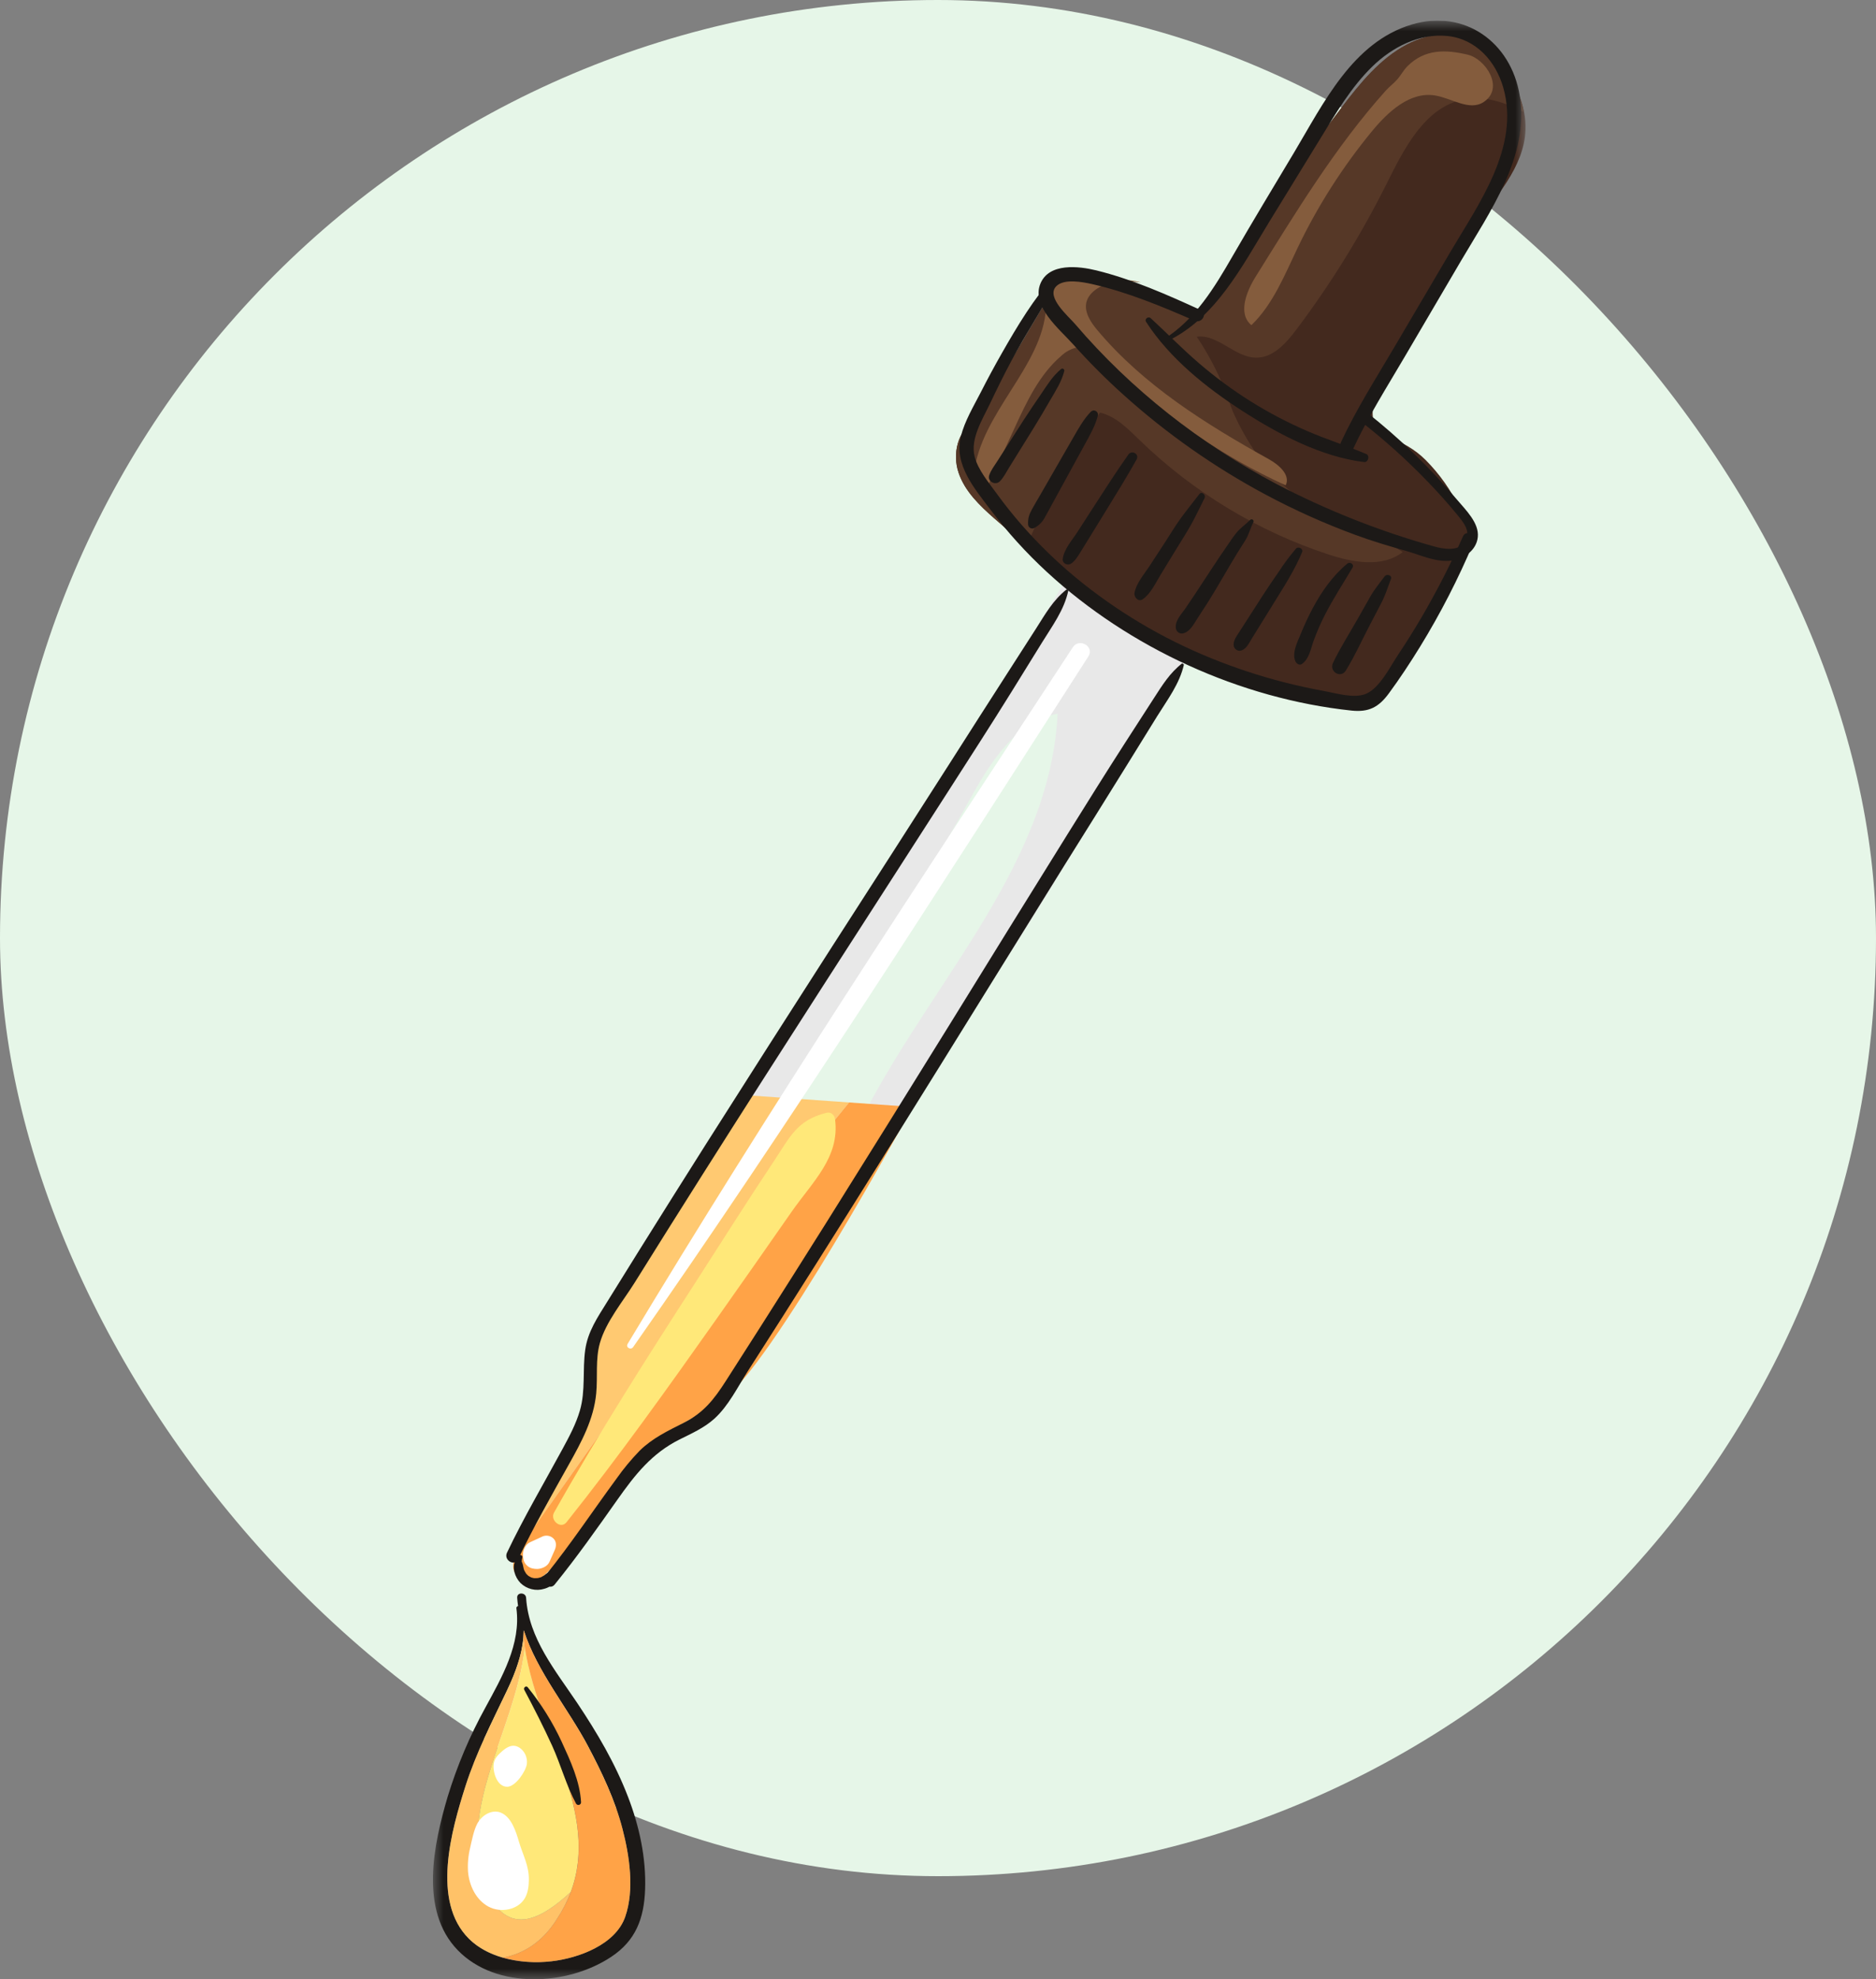
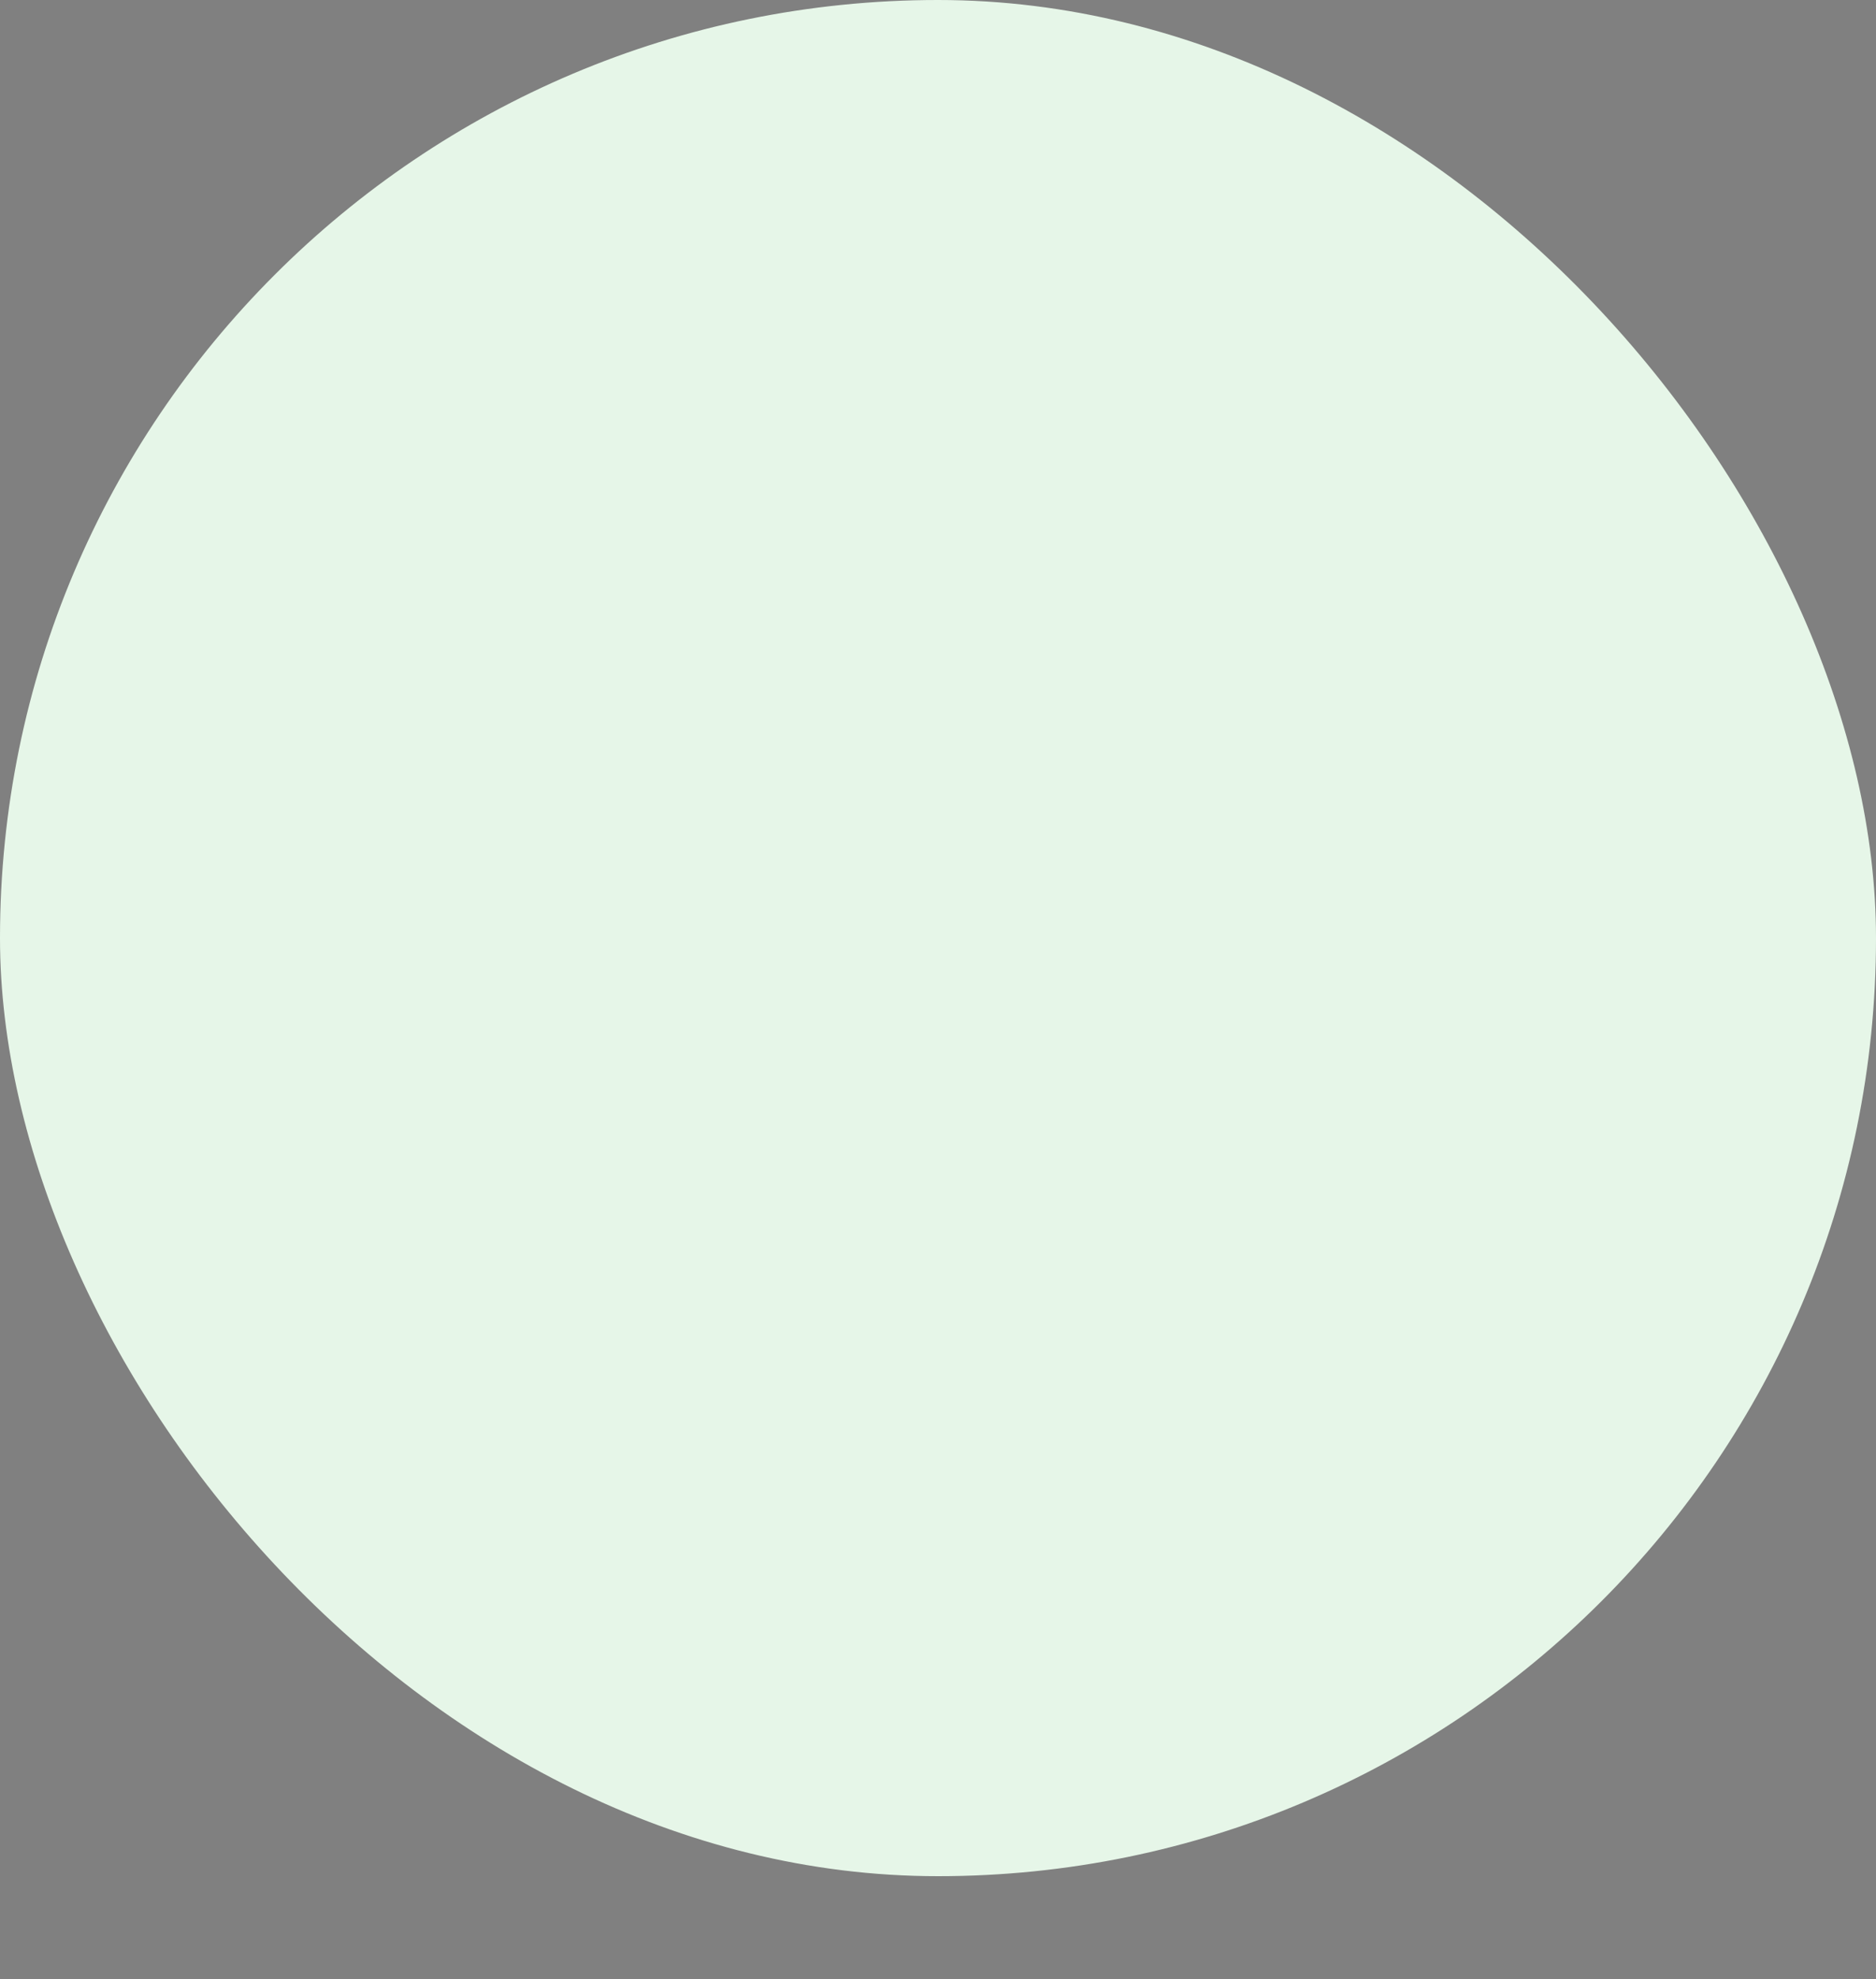
<svg xmlns="http://www.w3.org/2000/svg" width="91" height="96" viewBox="0 0 91 96" fill="none">
  <rect x="0" y="0" width="91" height="96" fill="#808080" stroke="none" />
  <rect width="91" height="91" rx="45.5" fill="#E6F6E8" />
  <g clip-path="url(#clip0_274_5516)">
    <mask id="mask0_274_5516" style="mask-type:luminance" maskUnits="userSpaceOnUse" x="21" y="1" width="53" height="95">
      <path d="M74 1H21V96H74V1Z" fill="white" />
    </mask>
    <g mask="url(#mask0_274_5516)">
-       <path d="M51.596 28.347C51.473 28.505 51.364 28.672 51.269 28.849L35.673 53.69C35.217 54.273 35.742 54.391 36.471 54.283C37.201 54.175 37.713 53.524 38.141 52.921C41.346 48.408 44.298 43.72 46.984 38.877C48.001 37.042 49.246 34.984 51.303 34.618C50.919 42.326 44.569 48.217 41.336 55.216C42.593 55.887 43.462 54.331 44.299 53.173C49.165 46.443 53.217 39.416 57.374 32.221C57.427 32.13 58.458 32.349 58.51 32.255C55.996 31.368 53.656 30.045 51.596 28.347" fill="#E8E8E8" />
      <path d="M66.668 33.614C65.109 34.635 63.042 34.047 61.327 33.331C57.256 31.634 53.44 29.374 49.989 26.617C49.395 26.141 48.81 25.65 48.233 25.145C47.524 24.522 46.803 23.834 46.499 22.929C46.191 22.028 46.444 20.865 47.295 20.442L50.869 14.406C51.927 13.612 53.347 13.469 54.644 13.716C55.933 13.964 57.127 14.57 58.303 15.164C60.377 11.737 62.633 8.425 65.06 5.241C65.966 4.051 66.933 2.848 68.248 2.161C69.392 1.56 71.287 1.249 72.149 2.432C72.579 3.026 73.115 3.492 73.467 4.147C73.685 4.553 73.84 4.989 73.929 5.441C73.986 5.723 74.008 6.012 73.998 6.3C73.932 8.13 72.523 9.573 71.466 11.064C70.719 12.114 70.119 13.251 69.559 14.407C69.022 15.501 68.403 16.552 67.706 17.55C67.016 18.571 65.748 20.449 67.379 21.184C68.05 21.488 68.623 21.782 69.153 22.31C69.828 22.989 70.385 23.777 70.802 24.641C70.855 24.753 70.903 24.861 70.95 24.971C71.142 25.418 71.298 25.91 71.199 26.388C71.126 26.664 71.01 26.927 70.856 27.167C70.057 28.569 69.261 29.968 68.468 31.365C67.981 32.208 67.474 33.085 66.667 33.614" fill="#43291E" />
      <path d="M68.04 26.779C67.052 27.544 65.64 27.282 64.456 26.899C61.022 25.771 57.888 23.875 55.287 21.354C54.715 20.8 54.132 20.193 53.358 20.012C51.954 21.999 50.776 24.138 49.848 26.39C49.896 26.467 49.941 26.54 49.989 26.617C49.395 26.141 48.81 25.65 48.233 25.145C47.524 24.522 46.803 23.834 46.499 22.929C46.191 22.028 46.444 20.865 47.295 20.442L50.869 14.405C51.926 13.612 53.347 13.468 54.644 13.716C55.933 13.964 57.127 14.57 58.303 15.163C60.377 11.736 62.633 8.424 65.06 5.241C65.966 4.051 66.933 2.848 68.248 2.161C69.392 1.56 71.287 1.249 72.149 2.432C72.579 3.026 73.115 3.492 73.467 4.147C73.684 4.553 73.84 4.989 73.929 5.441C72.984 4.955 71.977 4.618 70.961 4.831C69.115 5.218 68.12 7.187 67.273 8.89C66.023 11.393 64.549 13.776 62.867 16.008C62.376 16.654 61.757 17.348 60.947 17.347C59.905 17.353 59.08 16.194 58.051 16.333C58.583 17.124 59.031 17.967 59.389 18.851C59.561 19.287 59.693 19.736 59.889 20.154C60.817 22.149 62.192 23.836 64.148 24.889C65.42 25.576 66.847 25.966 68.04 26.779" fill="#563827" />
      <path d="M71.965 4.951C72.993 4.279 72.071 2.857 71.191 2.651C70.128 2.401 69.124 2.368 68.28 3.203C68.079 3.403 67.954 3.653 67.768 3.863C67.602 4.051 67.398 4.198 67.23 4.385C64.777 7.114 62.845 10.316 60.908 13.42C60.45 14.152 60.037 15.225 60.703 15.771C61.757 14.752 62.314 13.337 62.949 12.012C63.918 9.99 65.128 8.093 66.552 6.364C67.334 5.414 68.398 4.433 69.609 4.63C70.419 4.761 71.277 5.401 71.965 4.951" fill="#845C3D" />
-       <path d="M55.342 13.698C55.007 13.599 54.657 13.568 54.31 13.608C53.964 13.649 53.629 13.759 53.326 13.932C53.057 14.087 52.806 14.309 52.713 14.607C52.56 15.107 52.896 15.616 53.232 16.016C55.479 18.694 58.506 20.58 61.555 22.276C62.04 22.545 62.608 23.04 62.366 23.541C59.245 22.11 56.392 20.149 53.932 17.746C53.434 17.259 52.817 16.713 52.143 16.877C51.894 16.951 51.666 17.083 51.477 17.262C50.42 18.167 49.805 19.476 49.222 20.742C48.774 21.712 48.327 22.681 47.881 23.65C47.368 23.677 47.221 22.943 47.333 22.438C47.973 19.556 50.936 17.348 50.738 14.4C50.72 14.138 50.678 13.865 50.769 13.619C50.86 13.373 51.148 13.174 51.383 13.289L55.342 13.698Z" fill="#845C3D" />
      <path d="M36.461 53.139C36.461 53.139 29.479 62.641 29.147 64.242C28.815 65.843 28.794 66.222 28.658 67.599C28.521 68.976 27.151 71.868 25.919 73.796C25.616 74.252 25.341 74.726 25.098 75.217C30.281 67.912 35.453 60.422 41.19 53.472L36.461 53.139Z" fill="#FFC971" />
      <path d="M25.097 75.217C24.712 76.05 24.86 76.406 25.564 76.702C26.578 77.129 28.794 73.108 30.163 71.455C31.532 69.802 32.627 69.389 34.963 67.954C37.298 66.519 44.264 53.69 44.264 53.69L41.189 53.472C35.452 60.422 30.281 67.912 25.097 75.217Z" fill="#FFA347" />
      <path d="M58.248 15.042C56.624 14.297 54.919 13.543 53.182 13.115C52.329 12.906 50.884 12.737 50.466 13.761C50.017 14.863 51.414 15.981 52.056 16.702C52.826 17.564 53.642 18.382 54.501 19.154C56.596 21.038 58.908 22.662 61.389 23.989C62.8 24.743 64.26 25.398 65.761 25.95C66.584 26.254 67.416 26.497 68.259 26.738C68.961 26.94 69.697 27.297 70.443 27.186C71.028 27.099 71.618 26.685 71.684 26.052C71.756 25.358 71.086 24.724 70.683 24.243C69.359 22.675 67.88 21.246 66.27 19.978C66.243 19.954 66.212 19.935 66.177 19.924C66.143 19.913 66.107 19.908 66.071 19.912C66.035 19.915 66 19.926 65.968 19.943C65.936 19.961 65.909 19.985 65.887 20.014C65.865 20.042 65.849 20.076 65.84 20.111C65.831 20.146 65.829 20.183 65.835 20.219C65.841 20.255 65.855 20.289 65.874 20.319C65.894 20.35 65.919 20.376 65.95 20.396C67.135 21.313 68.251 22.316 69.289 23.397C69.766 23.896 70.231 24.41 70.668 24.944C70.995 25.344 71.401 25.797 71.021 26.325C70.711 26.758 69.977 26.622 69.559 26.503C66.92 25.764 64.364 24.752 61.932 23.484C58.238 21.533 54.872 18.907 52.152 15.719C51.831 15.344 50.722 14.41 51.235 13.885C51.615 13.496 52.543 13.681 52.998 13.785C54.689 14.169 56.363 14.864 57.949 15.557C58.293 15.709 58.598 15.202 58.248 15.042Z" fill="#1C1917" />
      <path d="M55.594 15.611C56.736 17.386 58.529 18.814 60.28 19.942C62.026 21.066 64.087 22.156 66.168 22.412C66.369 22.437 66.46 22.101 66.273 22.022C65.341 21.624 64.374 21.322 63.442 20.921C62.478 20.506 61.547 20.018 60.657 19.461C59.778 18.908 58.941 18.29 58.154 17.612C57.342 16.917 56.606 16.157 55.821 15.435C55.705 15.327 55.501 15.466 55.594 15.611" fill="#1C1917" />
      <path d="M56.535 16.588C58.954 15.484 60.254 12.903 61.584 10.734C62.407 9.393 63.23 8.052 64.052 6.712C64.801 5.491 65.538 4.229 66.571 3.223C67.527 2.291 68.843 1.607 70.209 1.746C71.592 1.886 72.553 2.962 72.921 4.253C73.741 7.129 71.729 9.884 70.35 12.226C69.444 13.767 68.537 15.308 67.63 16.849C66.74 18.362 65.786 19.855 65.046 21.45C64.865 21.843 65.446 22.187 65.628 21.792C66.347 20.236 67.273 18.78 68.139 17.304C69.045 15.762 69.95 14.22 70.854 12.678C72.264 10.277 74.199 7.58 73.717 4.631C73.292 2.041 71.037 0.424 68.474 1.191C65.62 2.046 64.203 5 62.786 7.374C61.781 9.056 60.765 10.732 59.786 12.429C58.917 13.937 57.965 15.516 56.454 16.449C56.435 16.46 56.422 16.477 56.417 16.498C56.411 16.519 56.414 16.541 56.425 16.559C56.436 16.578 56.453 16.591 56.474 16.597C56.494 16.602 56.516 16.599 56.535 16.588Z" fill="#1C1917" />
      <path d="M51.157 13.361C50.148 14.476 49.348 15.815 48.605 17.117C48.246 17.746 47.902 18.383 47.574 19.029C47.225 19.709 46.798 20.415 46.609 21.163C46.262 22.535 47.281 23.712 48.054 24.733C48.873 25.817 49.787 26.825 50.785 27.745C54.783 31.429 60.156 33.891 65.556 34.465C66.398 34.554 66.877 34.302 67.371 33.63C67.907 32.902 68.406 32.142 68.881 31.372C69.874 29.756 70.742 28.065 71.479 26.316C71.626 25.968 71.124 25.661 70.966 26.015C70.365 27.371 69.688 28.692 68.938 29.972C68.582 30.575 68.21 31.169 67.822 31.752C67.425 32.345 66.93 33.365 66.267 33.649C65.689 33.896 64.812 33.623 64.198 33.511C63.576 33.397 62.958 33.263 62.344 33.107C61.117 32.795 59.912 32.399 58.739 31.921C56.36 30.956 54.14 29.632 52.158 27.994C51.219 27.213 50.343 26.359 49.54 25.438C49.123 24.96 48.728 24.464 48.355 23.95C47.97 23.417 47.444 22.798 47.277 22.149C47.054 21.284 47.669 20.32 48.026 19.569C48.354 18.876 48.695 18.188 49.055 17.511C49.777 16.154 50.647 14.874 51.346 13.508C51.406 13.391 51.254 13.255 51.157 13.361" fill="#1C1917" />
      <path d="M51.464 17.905C51.053 18.249 50.788 18.689 50.489 19.129C50.203 19.55 49.914 19.969 49.639 20.398C49.365 20.827 49.09 21.255 48.816 21.683C48.67 21.911 48.523 22.14 48.377 22.369C48.235 22.589 48.068 22.804 47.983 23.053C47.881 23.354 48.284 23.555 48.493 23.352C48.679 23.171 48.8 22.918 48.937 22.698C49.08 22.467 49.223 22.236 49.366 22.006L50.17 20.71C50.438 20.279 50.692 19.838 50.948 19.399C51.214 18.943 51.493 18.516 51.625 17.999C51.63 17.979 51.628 17.957 51.62 17.938C51.612 17.918 51.598 17.902 51.58 17.892C51.561 17.881 51.54 17.877 51.52 17.879C51.499 17.881 51.479 17.89 51.464 17.905" fill="#1C1917" />
      <path d="M52.919 19.965C52.569 20.32 52.307 20.797 52.058 21.228C51.787 21.7 51.515 22.172 51.244 22.642C50.981 23.099 50.718 23.556 50.456 24.012C50.324 24.24 50.188 24.466 50.062 24.696C49.917 24.958 49.858 25.138 49.87 25.434C49.87 25.469 49.88 25.504 49.898 25.534C49.916 25.564 49.941 25.59 49.972 25.607C50.002 25.625 50.036 25.634 50.071 25.634C50.106 25.634 50.141 25.626 50.172 25.608C50.399 25.489 50.583 25.3 50.697 25.069C50.819 24.856 50.933 24.638 51.051 24.423C51.313 23.945 51.574 23.467 51.835 22.99C52.088 22.528 52.341 22.066 52.594 21.604C52.841 21.153 53.128 20.663 53.254 20.161C53.264 20.119 53.261 20.074 53.244 20.033C53.227 19.993 53.197 19.959 53.16 19.937C53.122 19.915 53.078 19.905 53.035 19.91C52.991 19.916 52.951 19.935 52.919 19.965" fill="#1C1917" />
      <path d="M54.731 22.051C54.148 22.878 53.604 23.727 53.055 24.576L52.261 25.807C52.009 26.197 51.598 26.651 51.55 27.125C51.529 27.324 51.781 27.441 51.936 27.348C52.142 27.223 52.275 26.997 52.401 26.795C52.539 26.575 52.675 26.352 52.811 26.13C53.067 25.715 53.323 25.299 53.578 24.884C54.108 24.024 54.639 23.168 55.132 22.288C55.282 22.021 54.901 21.809 54.731 22.051Z" fill="#1C1917" />
-       <path d="M58.178 23.965C57.883 24.348 57.576 24.726 57.291 25.117C57.015 25.494 56.775 25.901 56.519 26.292C56.263 26.684 56.008 27.076 55.752 27.468C55.503 27.85 55.112 28.294 55.033 28.754C54.997 28.965 55.219 29.215 55.434 29.064C55.819 28.794 56.049 28.287 56.289 27.892C56.533 27.492 56.776 27.093 57.02 26.694C57.262 26.296 57.519 25.902 57.749 25.495C57.995 25.062 58.205 24.604 58.43 24.16C58.507 24.007 58.295 23.812 58.178 23.965" fill="#1C1917" />
      <path d="M60.646 25.213C60.436 25.427 60.173 25.602 59.984 25.832C59.82 26.032 59.676 26.255 59.528 26.468C59.266 26.844 59.012 27.226 58.76 27.609C58.502 28.002 58.246 28.396 57.986 28.789C57.827 29.03 57.665 29.27 57.501 29.509C57.315 29.78 57.005 30.088 57.034 30.438C57.035 30.482 57.046 30.526 57.066 30.566C57.086 30.605 57.114 30.64 57.149 30.667C57.184 30.694 57.225 30.713 57.269 30.722C57.312 30.73 57.357 30.729 57.4 30.718C57.736 30.626 57.901 30.275 58.081 30.001C58.244 29.755 58.405 29.506 58.564 29.256C58.824 28.844 59.073 28.426 59.317 28.006C59.541 27.621 59.765 27.238 59.997 26.859C60.132 26.641 60.272 26.426 60.407 26.208C60.575 25.939 60.652 25.614 60.797 25.331C60.808 25.31 60.812 25.287 60.807 25.264C60.802 25.241 60.79 25.221 60.771 25.207C60.753 25.193 60.73 25.186 60.707 25.187C60.684 25.188 60.663 25.197 60.646 25.213" fill="#1C1917" />
      <path d="M62.866 26.608C62.564 26.963 62.285 27.336 62.032 27.727C61.769 28.108 61.505 28.488 61.255 28.878C61.004 29.268 60.755 29.656 60.505 30.046L60.118 30.648C59.989 30.849 59.841 31.029 59.838 31.276C59.839 31.327 59.853 31.377 59.879 31.42C59.904 31.464 59.941 31.5 59.984 31.525C60.028 31.551 60.078 31.564 60.128 31.564C60.178 31.565 60.228 31.552 60.272 31.527C60.485 31.423 60.588 31.19 60.708 30.996C60.834 30.793 60.959 30.589 61.085 30.386C61.328 29.994 61.572 29.601 61.815 29.208C62.297 28.43 62.812 27.627 63.162 26.781C63.231 26.615 62.979 26.484 62.867 26.608" fill="#1C1917" />
      <path d="M65.353 27.339C64.638 27.934 64.12 28.677 63.681 29.493C63.466 29.896 63.273 30.31 63.102 30.734C62.943 31.124 62.66 31.647 62.831 32.065C62.881 32.185 63.031 32.296 63.161 32.2C63.518 31.937 63.579 31.466 63.725 31.067C63.879 30.645 64.058 30.234 64.262 29.834C64.664 29.044 65.156 28.298 65.605 27.535C65.704 27.369 65.488 27.227 65.353 27.339" fill="#1C1917" />
      <path d="M67.162 27.958C66.924 28.279 66.664 28.593 66.467 28.941C66.263 29.302 66.059 29.663 65.855 30.023C65.456 30.728 65.007 31.424 64.66 32.155C64.462 32.573 65.035 32.925 65.284 32.522C65.716 31.821 66.062 31.051 66.444 30.32C66.63 29.965 66.815 29.61 67 29.255C67.194 28.884 67.323 28.48 67.469 28.088C67.542 27.894 67.266 27.817 67.161 27.958" fill="#1C1917" />
      <path d="M51.724 28.6C51.075 29.115 50.695 29.802 50.252 30.494C49.785 31.224 49.317 31.952 48.848 32.679C47.937 34.091 47.036 35.509 46.132 36.924C44.214 39.925 42.29 42.922 40.36 45.916C38.319 49.094 36.286 52.278 34.262 55.466C33.174 57.186 32.09 58.909 31.012 60.635C30.489 61.473 29.968 62.312 29.448 63.15C28.985 63.897 28.513 64.582 28.388 65.469C28.25 66.449 28.41 67.45 28.13 68.413C27.941 69.066 27.613 69.677 27.291 70.271C26.382 71.949 25.415 73.585 24.593 75.309C24.419 75.674 24.958 75.993 25.133 75.628C25.884 74.055 26.745 72.549 27.594 71.029C28.201 69.945 28.802 68.843 28.921 67.582C28.998 66.776 28.876 65.934 29.098 65.145C29.392 64.104 30.218 63.121 30.786 62.211C31.875 60.464 32.97 58.721 34.071 56.981C38.007 50.759 42.016 44.583 45.992 38.386C47.021 36.782 48.056 35.181 49.062 33.562C49.557 32.764 50.051 31.966 50.544 31.167C51.041 30.36 51.617 29.595 51.819 28.656C51.821 28.644 51.82 28.631 51.815 28.62C51.811 28.609 51.802 28.599 51.792 28.593C51.781 28.587 51.769 28.584 51.757 28.586C51.745 28.587 51.733 28.592 51.725 28.601" fill="#1C1917" />
      <path d="M57.347 32.172C56.738 32.642 56.376 33.242 55.961 33.882C55.49 34.608 55.021 35.335 54.554 36.063C53.626 37.506 52.717 38.961 51.811 40.417C49.909 43.473 48.014 46.532 46.125 49.596C44.116 52.844 42.097 56.086 40.069 59.323C39.009 61.011 37.943 62.696 36.873 64.377C36.319 65.248 35.763 66.118 35.205 66.986C34.627 67.887 34.125 68.525 33.163 69.012C32.4 69.397 31.65 69.752 31.031 70.36C30.615 70.789 30.233 71.25 29.89 71.74C28.744 73.297 27.681 74.905 26.463 76.409C26.211 76.721 26.651 77.168 26.906 76.854C27.983 75.527 28.963 74.134 29.949 72.738C30.802 71.53 31.615 70.491 32.966 69.817C33.556 69.522 34.165 69.254 34.659 68.804C35.34 68.184 35.777 67.28 36.271 66.511C37.411 64.734 38.545 62.952 39.673 61.167C43.699 54.797 47.646 48.379 51.626 41.981C52.634 40.364 53.651 38.751 54.652 37.129C55.145 36.33 55.639 35.532 56.134 34.734C56.634 33.93 57.216 33.171 57.429 32.236L57.347 32.172Z" fill="#1C1917" />
      <path d="M25.145 75.47C25.088 75.55 25.042 75.638 25.009 75.732L25.079 75.64C24.895 75.763 24.906 76.06 24.953 76.248C25.004 76.448 25.105 76.631 25.247 76.78C25.397 76.926 25.583 77.03 25.786 77.079C25.989 77.129 26.202 77.123 26.402 77.061C26.515 77.03 26.623 76.981 26.722 76.917C26.839 76.84 26.931 76.731 26.988 76.603C27.02 76.547 27.03 76.482 27.018 76.419C27.005 76.356 26.97 76.299 26.919 76.26C26.869 76.22 26.806 76.201 26.742 76.204C26.678 76.208 26.617 76.235 26.572 76.28L26.58 76.276L26.549 76.299L26.498 76.33L26.388 76.415C26.337 76.46 26.443 76.38 26.384 76.416L26.261 76.489L26.275 76.485L26.237 76.5L26.178 76.518L26.098 76.538L26.078 76.542L26.093 76.54L25.949 76.546L25.905 76.544L25.861 76.535L25.791 76.517C25.778 76.512 25.707 76.484 25.77 76.512L25.645 76.443L25.632 76.435L25.573 76.381L25.532 76.337L25.506 76.305L25.51 76.307L25.439 76.185C25.434 76.176 25.414 76.118 25.43 76.168L25.404 76.091L25.374 75.952C25.357 75.85 25.319 75.752 25.262 75.665L25.307 75.772C25.305 75.698 25.315 75.623 25.336 75.551C25.37 75.43 25.212 75.38 25.145 75.47" fill="#1C1917" />
-       <path d="M30.465 87.155C29.84 85.525 28.964 84.042 28 82.6C26.944 81.024 25.646 79.475 25.52 77.498C25.503 77.223 25.066 77.217 25.087 77.498C25.098 77.63 25.109 77.768 25.131 77.9C25.119 77.901 25.107 77.905 25.096 77.911C25.085 77.917 25.075 77.925 25.067 77.935C25.06 77.944 25.054 77.956 25.051 77.968C25.048 77.98 25.047 77.992 25.049 78.005C25.278 79.746 24.348 81.343 23.549 82.814C22.788 84.191 22.173 85.644 21.714 87.149C21.04 89.435 20.329 92.652 22.201 94.586C24.074 96.52 27.541 96.311 29.643 94.916C30.837 94.129 31.243 93.049 31.292 91.644C31.347 90.113 31.012 88.581 30.465 87.154M30.328 92.966C29.857 94.326 28.055 94.977 26.758 95.126C25.399 95.286 23.756 95.037 22.749 94.035C20.909 92.212 21.905 88.747 22.579 86.631C23.099 85.007 23.861 83.535 24.589 82.005C25.044 81.051 25.394 80.087 25.405 79.074C26.051 81.085 27.557 82.869 28.521 84.693C29.2 85.981 29.83 87.292 30.196 88.709C30.536 90.014 30.783 91.661 30.328 92.966" fill="#1C1917" />
      <path d="M23.729 91.976C21.925 87.893 24.946 84.184 25.458 79.926C25.431 79.751 25.406 79.576 25.388 79.401C25.315 80.296 24.994 81.155 24.588 82.005C23.86 83.536 23.099 85.007 22.579 86.632C21.905 88.748 20.909 92.212 22.748 94.036C23.199 94.484 23.779 94.775 24.402 94.952C25.409 94.762 26.331 94.177 27.015 93.078C27.288 92.668 27.513 92.228 27.687 91.766C26.192 93.147 24.773 93.815 23.729 91.976" fill="#FFC268" />
      <path d="M25.458 79.926C24.945 84.184 21.925 87.893 23.728 91.976C24.773 93.815 26.192 93.146 27.687 91.766C29.121 87.933 26.11 84.071 25.458 79.926Z" fill="#FFE879" />
      <path d="M30.196 88.709C29.829 87.293 29.2 85.982 28.521 84.693C27.557 82.869 26.051 81.085 25.405 79.074C25.403 79.183 25.396 79.292 25.388 79.401C25.898 84.221 29.949 88.649 27.015 93.077C26.332 94.177 25.41 94.762 24.402 94.952C25.169 95.162 25.969 95.221 26.758 95.126C28.055 94.978 29.857 94.327 30.328 92.967C30.782 91.661 30.536 90.014 30.196 88.709" fill="#FFA347" />
      <path d="M28.186 87.42C28.185 87.448 28.175 87.475 28.158 87.497C28.14 87.519 28.117 87.534 28.09 87.542C28.063 87.549 28.034 87.547 28.009 87.537C27.983 87.527 27.96 87.509 27.945 87.486C27.469 86.6 27.206 85.608 26.79 84.687C26.368 83.762 25.908 82.858 25.431 81.961C25.377 81.862 25.514 81.74 25.596 81.834C26.251 82.644 26.805 83.532 27.244 84.478C27.666 85.398 28.131 86.395 28.186 87.42Z" fill="#1C1917" />
      <path d="M30.711 65.339C38.389 54.364 45.554 43.104 52.795 31.837C53.102 31.36 52.35 30.924 52.042 31.393C44.703 42.587 37.34 53.705 30.445 65.182C30.341 65.355 30.599 65.499 30.711 65.339" fill="white" />
      <path d="M26.278 74.541C26.089 74.629 25.899 74.716 25.709 74.804C25.49 74.905 25.372 75.177 25.366 75.404C25.368 75.489 25.378 75.573 25.398 75.655C25.423 75.755 25.475 75.846 25.548 75.919C25.62 75.992 25.711 76.044 25.81 76.069C25.891 76.089 25.974 76.099 26.058 76.099C26.282 76.091 26.556 75.977 26.654 75.755C26.74 75.562 26.825 75.37 26.91 75.177C26.992 74.993 27 74.763 26.838 74.614C26.764 74.544 26.67 74.5 26.569 74.487C26.469 74.474 26.367 74.493 26.278 74.541Z" fill="white" />
      <path d="M24.272 87.91C24.803 88.107 25.029 88.834 25.173 89.328C25.36 89.967 25.661 90.476 25.653 91.168C25.65 91.47 25.617 91.781 25.472 92.045C25.143 92.641 24.284 92.798 23.688 92.473C23.092 92.147 22.758 91.458 22.703 90.778C22.678 90.39 22.713 89.999 22.806 89.621C22.89 89.257 22.975 88.8 23.141 88.471C23.349 88.058 23.841 87.75 24.273 87.91" fill="white" />
      <path d="M23.955 85.508C23.878 85.905 24.099 86.684 24.619 86.662C25.015 86.645 25.509 85.908 25.556 85.557C25.574 85.407 25.552 85.254 25.49 85.116C25.429 84.978 25.331 84.859 25.208 84.773C24.886 84.562 24.603 84.722 24.347 84.948C24.171 85.104 24.002 85.268 23.955 85.508Z" fill="white" />
      <path d="M27.48 73.833C30.03 70.631 32.408 67.298 34.77 63.953C35.989 62.226 37.202 60.495 38.409 58.76C39.425 57.307 40.74 56.128 40.508 54.298C40.481 54.083 40.317 53.916 40.086 53.975C38.638 54.342 38.337 55.129 37.495 56.389C36.227 58.288 35.011 60.225 33.773 62.144C31.393 65.833 29.027 69.535 26.875 73.364C26.668 73.732 27.197 74.188 27.48 73.833" fill="#FFE879" />
    </g>
  </g>
  <defs>
    <clipPath id="clip0_274_5516">
-       <rect width="53" height="95" fill="white" transform="translate(21 1)" />
-     </clipPath>
+       </clipPath>
  </defs>
</svg>